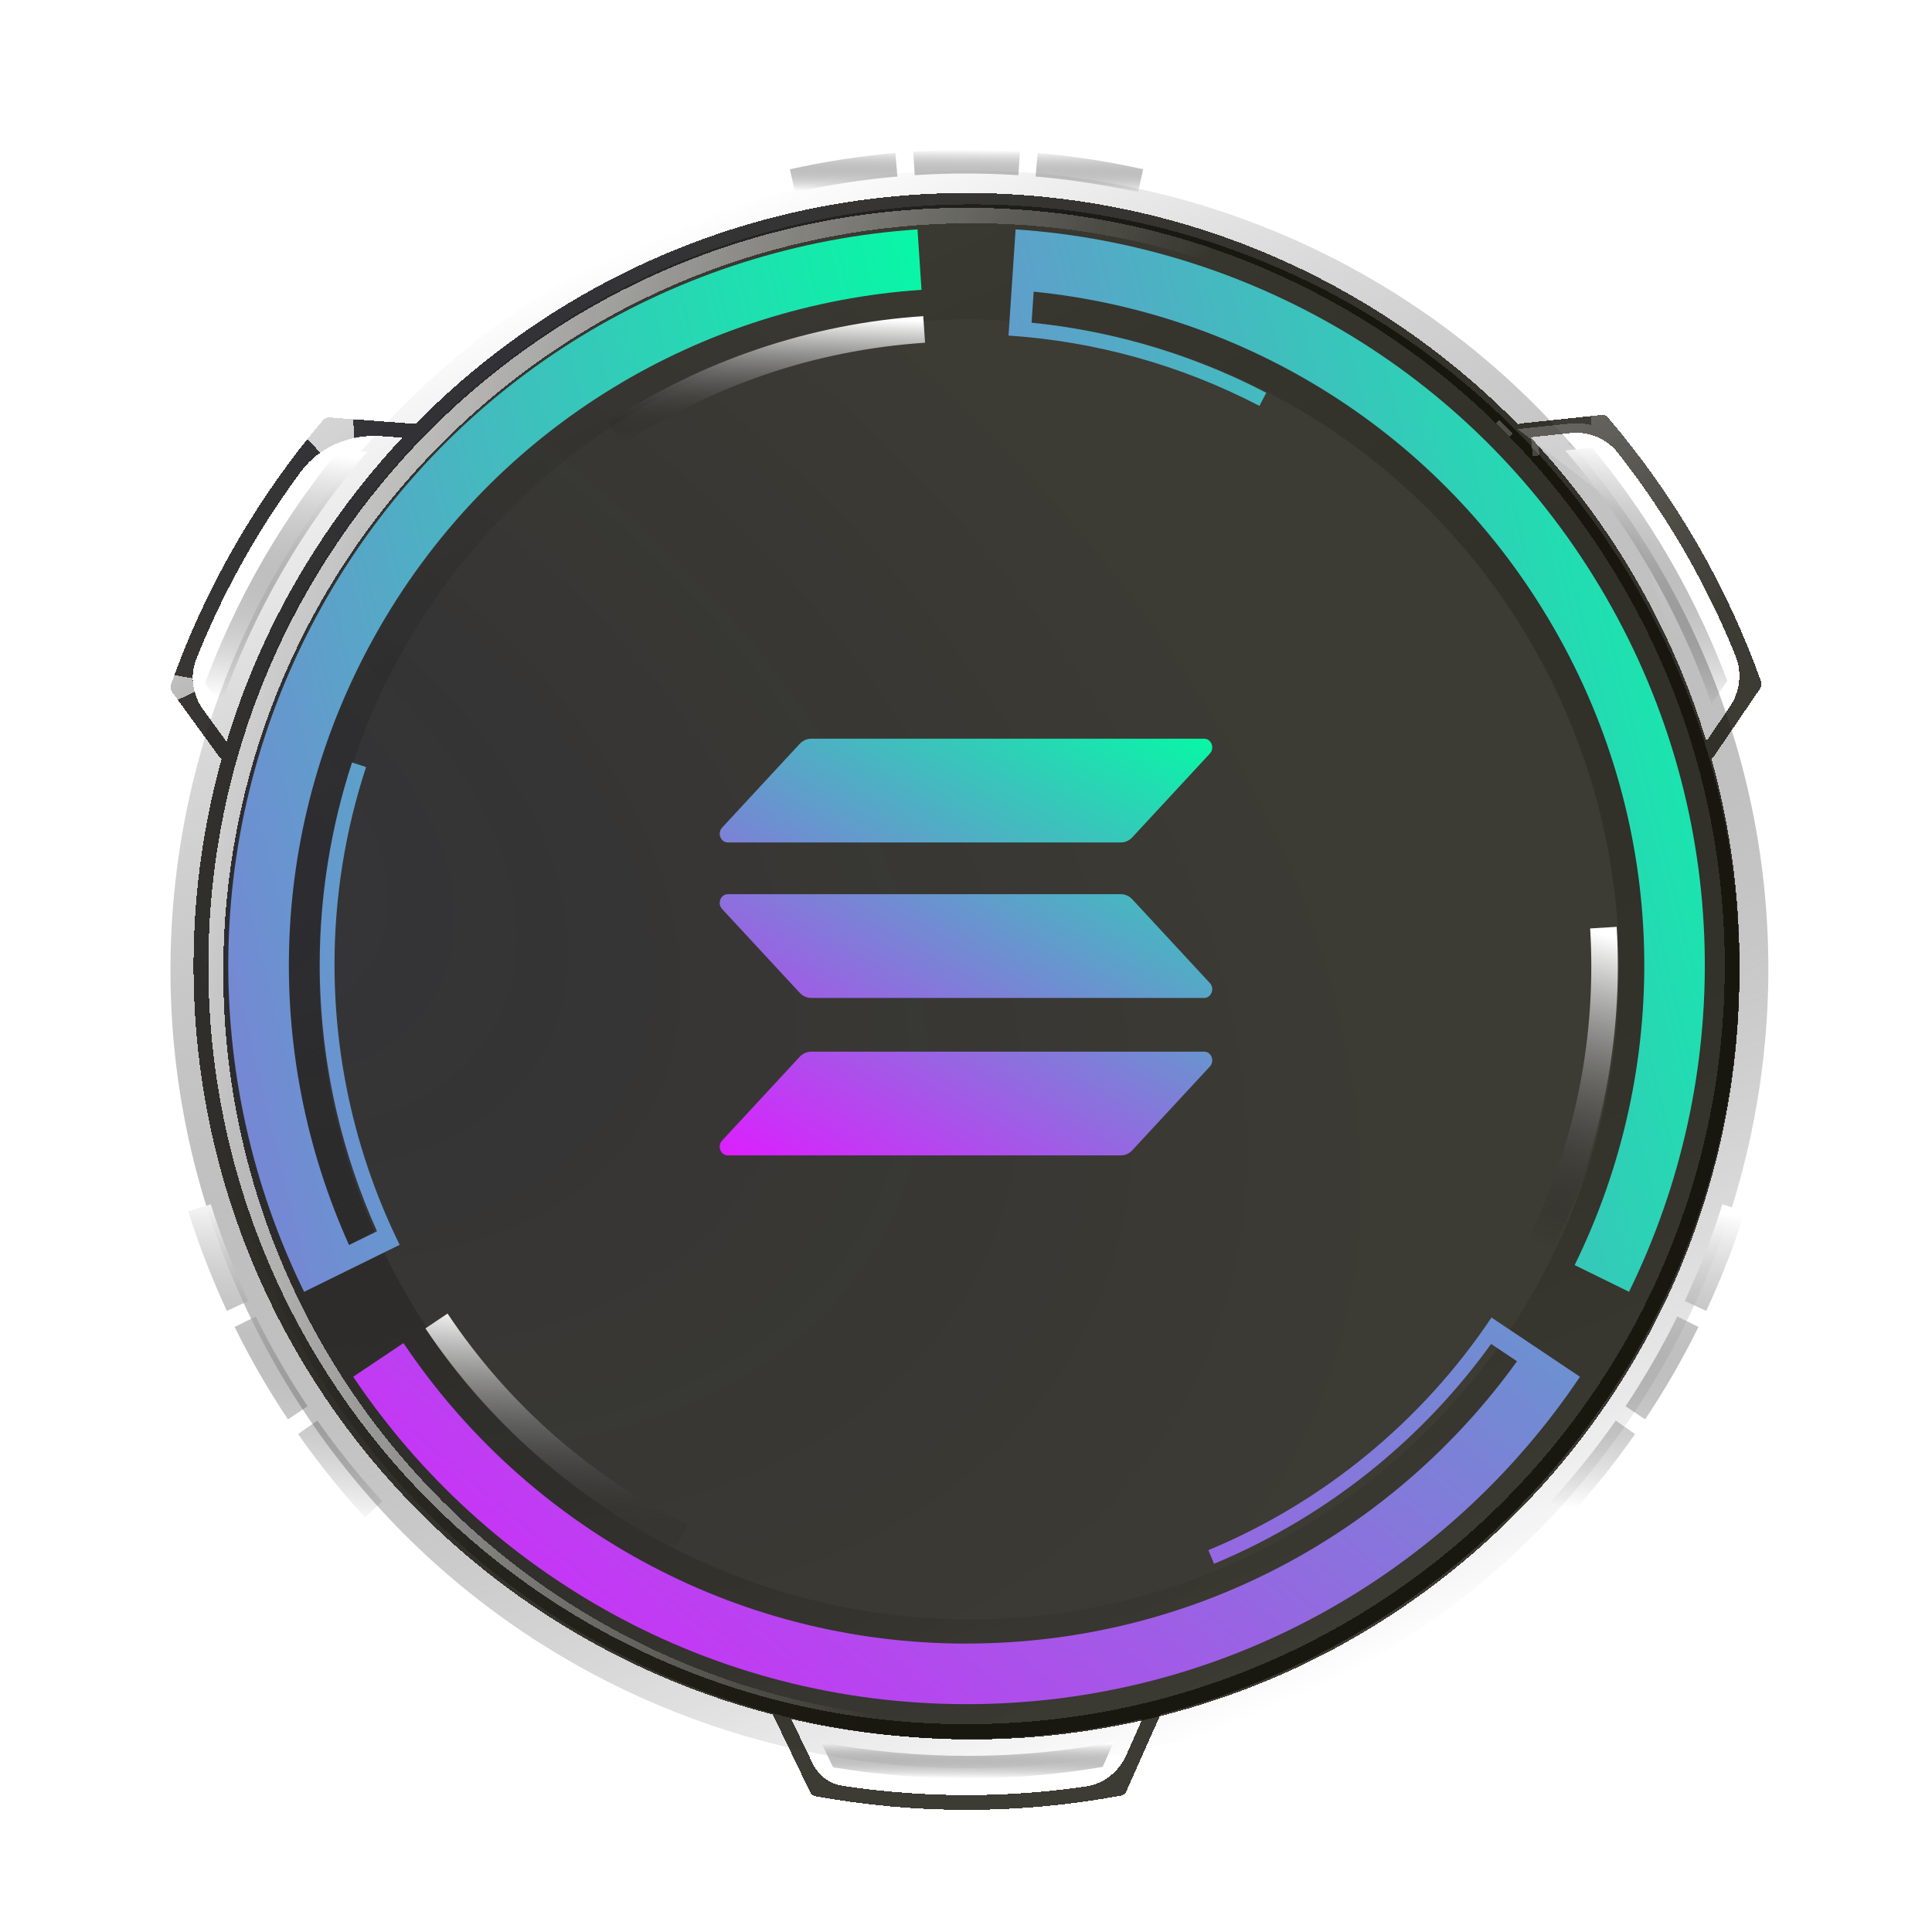
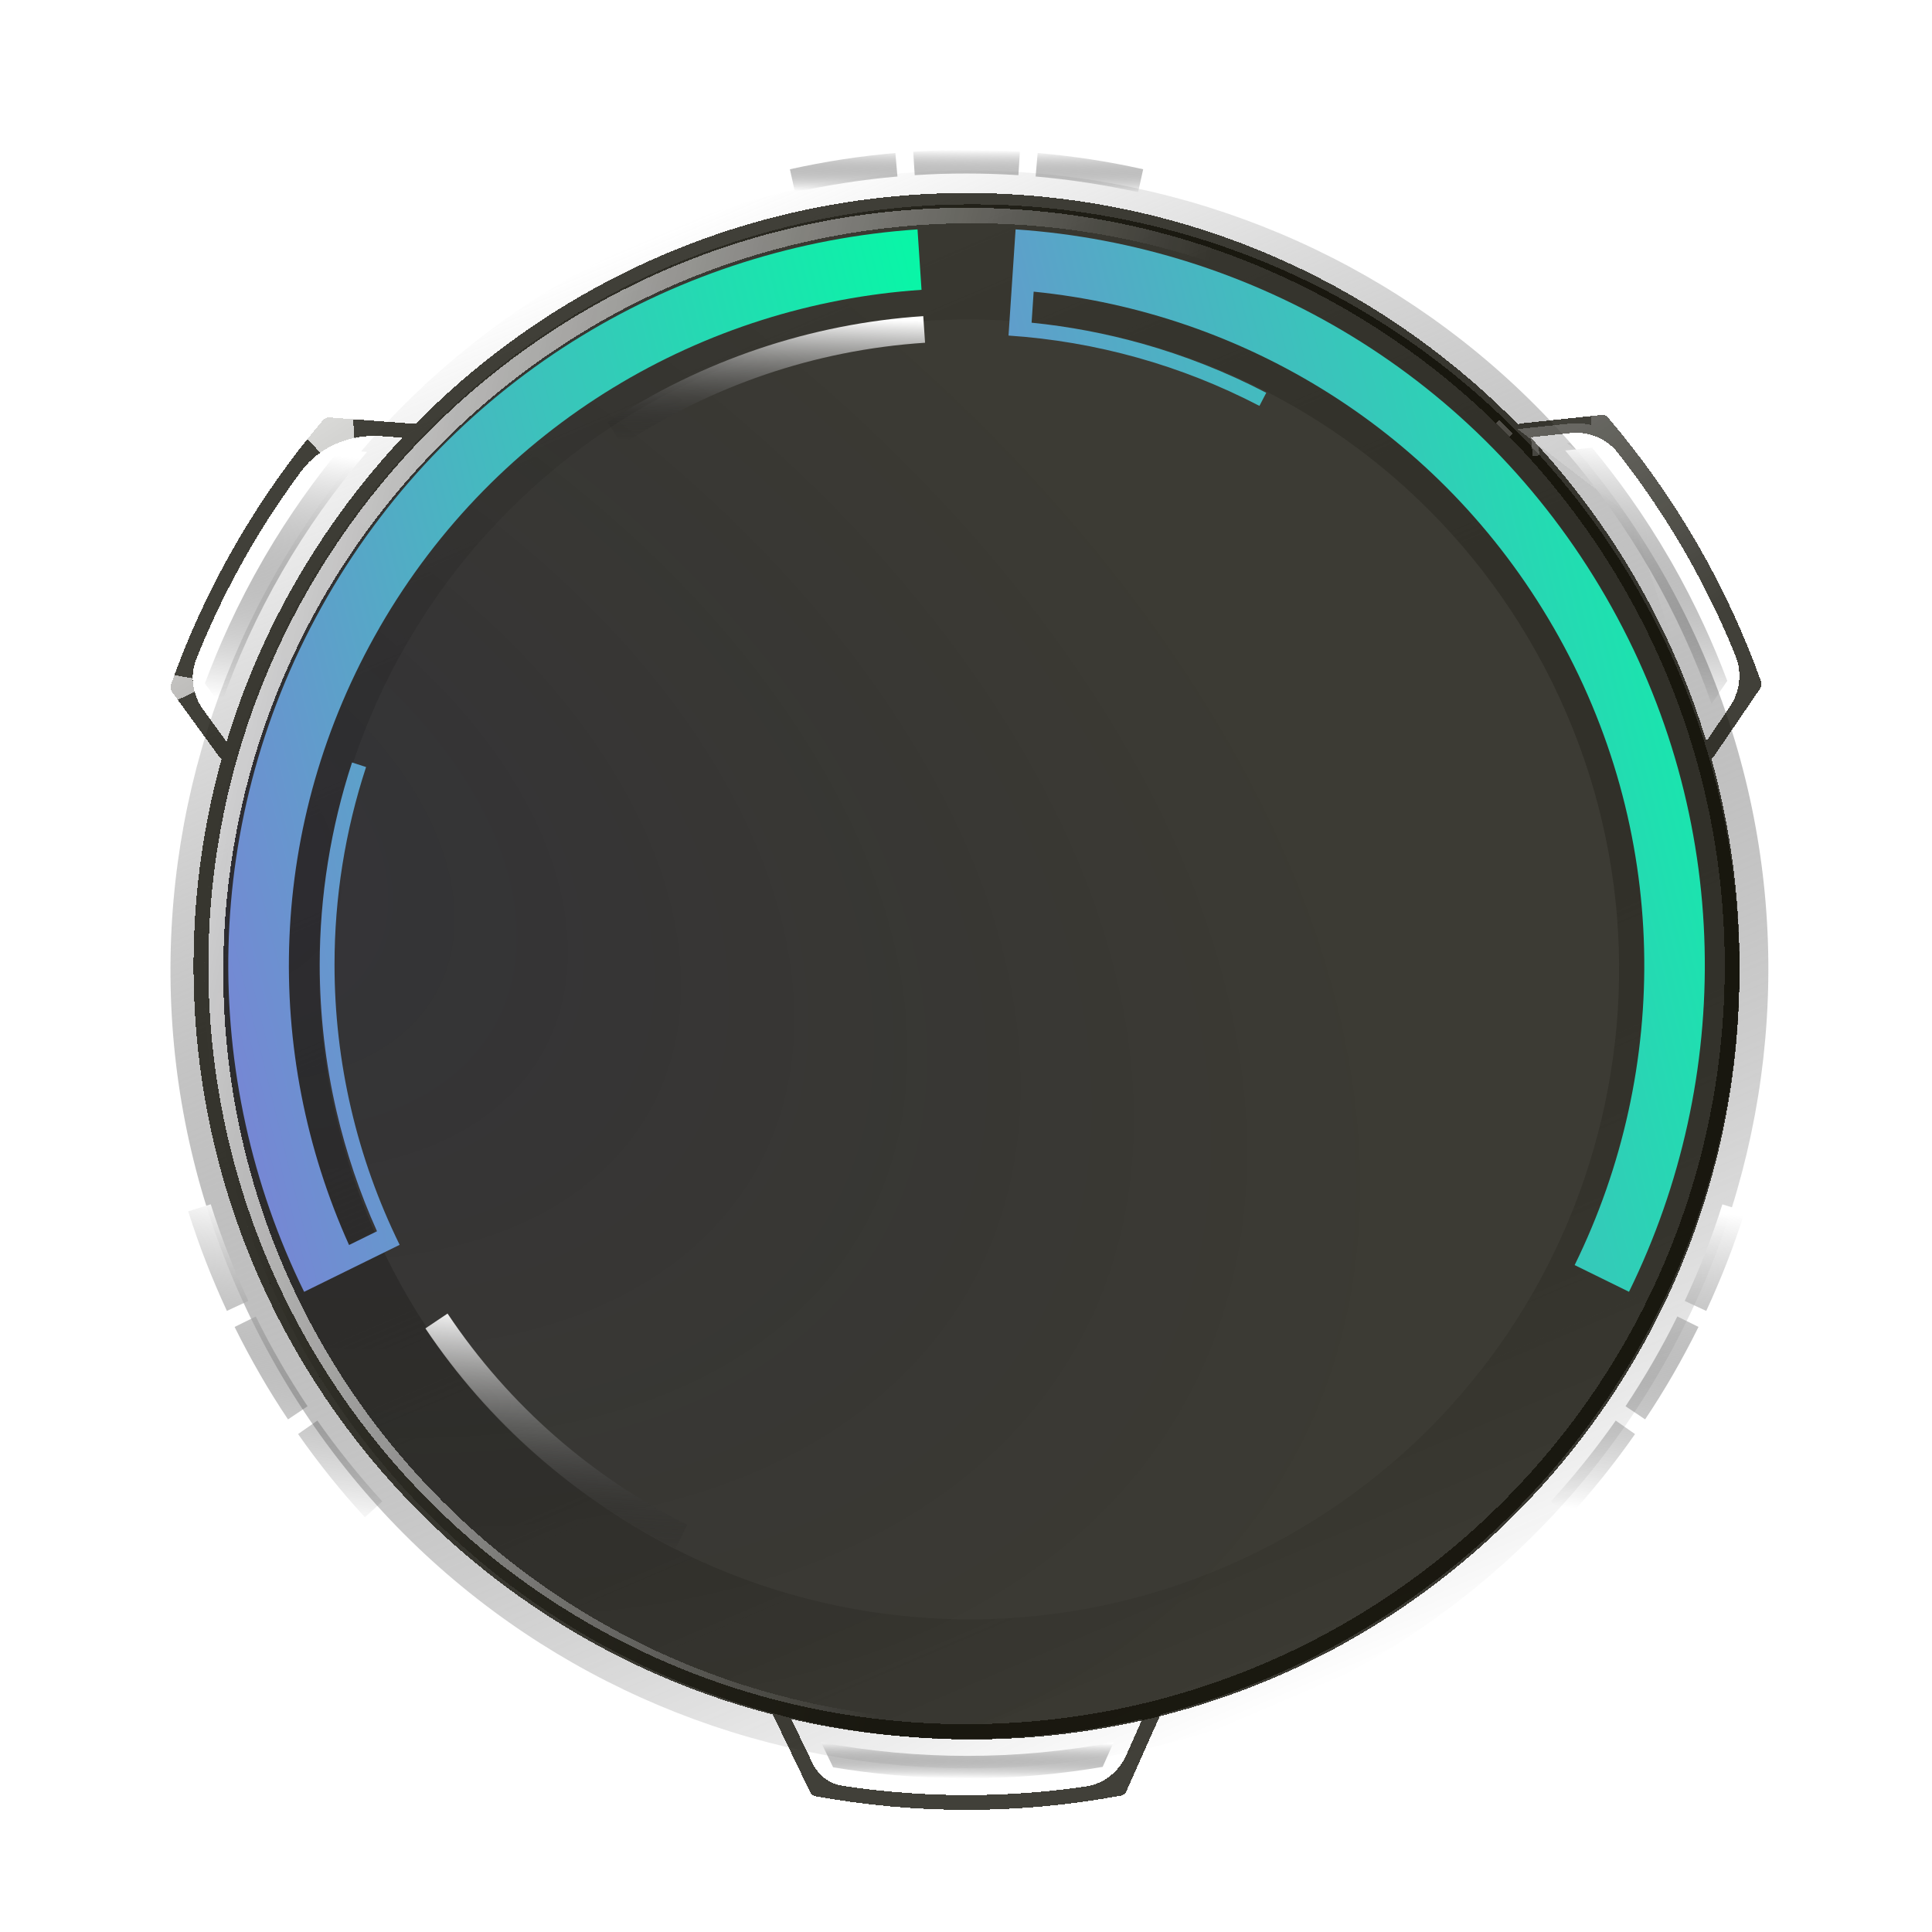
<svg xmlns="http://www.w3.org/2000/svg" width="102" height="102" viewBox="0 0 102 102" fill="none">
  <g clip-path="url(#clip0_54_296)">
    <path style="mix-blend-mode:overlay" opacity="0.3" d="M87.163 87.163C107.08 67.247 107.08 34.956 87.163 15.039C67.247 -4.877 34.956 -4.877 15.039 15.039C-4.877 34.956 -4.877 67.247 15.039 87.163C34.956 107.08 67.247 107.08 87.163 87.163Z" fill="url(#paint0_linear_54_296)" />
    <path style="mix-blend-mode:color-dodge" d="M31.629 13.817C10.996 24.606 3.013 50.1 13.817 70.733C24.606 91.365 50.1 99.348 70.733 88.544C91.365 77.755 99.348 52.261 88.544 31.629C77.755 10.996 52.261 3.013 31.629 13.817ZM67.072 81.582C50.28 90.36 29.558 83.878 20.765 67.087C11.986 50.295 18.469 29.573 35.26 20.78C52.051 12.002 72.774 18.484 81.567 35.275C90.345 52.066 83.863 72.789 67.072 81.582Z" fill="url(#paint1_linear_54_296)" />
    <g filter="url(#filter0_d_54_296)">
      <path d="M79.966 79.966C95.793 64.141 95.793 38.481 79.966 22.655C64.141 6.83 38.481 6.83 22.655 22.655C6.83 38.481 6.83 64.141 22.655 79.966C38.481 95.793 64.141 95.793 79.966 79.966Z" fill="url(#paint2_radial_54_296)" fill-opacity="0.6" shape-rendering="crispEdges" />
      <path d="M79.966 79.966C95.793 64.141 95.793 38.481 79.966 22.655C64.141 6.83 38.481 6.83 22.655 22.655C6.83 38.481 6.83 64.141 22.655 79.966C38.481 95.793 64.141 95.793 79.966 79.966Z" fill="#121108" fill-opacity="0.8" shape-rendering="crispEdges" />
      <path d="M79.613 23.009C95.244 38.64 95.244 63.982 79.613 79.613C63.982 95.244 38.64 95.244 23.009 79.613C7.378 63.982 7.378 38.64 23.009 23.009C38.64 7.378 63.982 7.378 79.613 23.009Z" stroke="url(#paint3_linear_54_296)" style="mix-blend-mode:overlay" shape-rendering="crispEdges" />
    </g>
    <g clip-path="url(#clip1_54_296)">
      <path d="M42.223 55.791C42.38 55.622 42.596 55.523 42.825 55.523H63.575C63.954 55.523 64.144 56.017 63.876 56.306L59.777 60.732C59.62 60.901 59.404 61 59.175 61H38.425C38.046 61 37.856 60.506 38.124 60.217L42.223 55.791Z" fill="url(#paint4_linear_54_296)" />
      <path d="M42.223 39.268C42.387 39.099 42.602 39 42.825 39H63.575C63.954 39 64.144 39.494 63.876 39.783L59.777 44.209C59.62 44.378 59.404 44.477 59.175 44.477H38.425C38.046 44.477 37.856 43.983 38.124 43.694L42.223 39.268Z" fill="url(#paint5_linear_54_296)" />
      <path d="M59.777 47.477C59.62 47.307 59.404 47.209 59.175 47.209H38.425C38.046 47.209 37.856 47.703 38.124 47.992L42.223 52.417C42.38 52.587 42.596 52.686 42.825 52.686H63.575C63.954 52.686 64.144 52.191 63.876 51.902L59.777 47.477Z" fill="url(#paint6_linear_54_296)" />
    </g>
-     <path fill-rule="evenodd" clip-rule="evenodd" d="M51.029 86.774C38.641 86.774 27.722 80.477 21.302 70.908L18.646 72.686C25.641 83.11 37.535 89.971 51.031 89.971C64.527 89.971 76.42 83.111 83.415 72.686L82.086 71.797L80.758 70.907L78.744 69.559C76.909 72.297 74.694 74.735 72.175 76.803C69.659 78.872 66.838 80.574 63.796 81.841L64.095 82.561C67.206 81.263 70.091 79.522 72.67 77.403C74.948 75.53 76.986 73.365 78.723 70.953L80.09 71.868C73.595 80.894 63.001 86.771 51.032 86.771L51.029 86.774Z" fill="url(#paint7_linear_54_296)" />
    <path fill-rule="evenodd" clip-rule="evenodd" d="M20.048 33.113C26.243 22.384 37.155 16.078 48.652 15.301L48.44 12.111C35.915 12.957 24.027 19.827 17.279 31.514C10.531 43.202 10.526 56.932 16.056 68.202L17.491 67.496L18.925 66.79L21.1 65.721C19.969 63.422 19.109 61.006 18.532 58.524C17.955 56.045 17.661 53.497 17.661 50.931C17.661 49.153 17.801 47.387 18.079 45.647C18.357 43.905 18.774 42.181 19.327 40.496L18.586 40.255C18.022 41.974 17.597 43.738 17.311 45.526C17.024 47.316 16.88 49.123 16.88 50.931C16.88 53.552 17.181 56.157 17.773 58.697C18.276 60.857 18.988 62.969 19.904 65.004L18.428 65.73C13.858 55.593 14.066 43.477 20.05 33.113H20.048Z" fill="url(#paint8_linear_54_296)" />
    <path fill-rule="evenodd" clip-rule="evenodd" d="M82.011 33.113C88.206 43.841 88.212 56.446 83.134 66.79L86.003 68.2C91.532 56.931 91.527 43.201 84.779 31.513C78.031 19.825 66.143 12.954 53.618 12.11L53.512 13.704L53.406 15.298L53.245 17.716C55.558 17.87 57.843 18.264 60.061 18.885C62.28 19.506 64.434 20.358 66.492 21.429L66.852 20.737C64.75 19.642 62.544 18.772 60.271 18.135C58.374 17.604 56.431 17.235 54.463 17.037L54.572 15.398C65.636 16.508 76.025 22.745 82.009 33.111L82.011 33.113Z" fill="url(#paint9_linear_54_296)" />
    <g filter="url(#filter1_d_54_296)">
-       <path d="M41.417 90.012C41.417 90.012 41.417 90.012 41.417 90.012L42.907 93.106C43.208 93.731 43.79 94.177 44.476 94.28C45.346 94.412 46.219 94.517 47.094 94.596C48.39 94.713 49.703 94.772 51.029 94.772C52.355 94.772 53.724 94.71 55.05 94.588C55.809 94.517 56.567 94.427 57.323 94.318C58.271 94.18 59.068 93.547 59.458 92.671L60.479 90.377C60.566 90.181 60.797 90.092 60.993 90.18V90.18C61.19 90.268 61.278 90.498 61.191 90.694L59.463 94.575C59.411 94.692 59.304 94.776 59.178 94.8V94.8C57.837 95.049 56.483 95.238 55.121 95.363C53.752 95.49 52.386 95.552 51.031 95.552C49.675 95.552 48.368 95.491 47.026 95.371C45.696 95.251 44.37 95.071 43.055 94.832V94.832C42.931 94.809 42.826 94.729 42.772 94.616L40.781 90.48C40.746 90.408 40.776 90.322 40.848 90.287L41.418 90.013C41.418 90.012 41.418 90.012 41.417 90.012V90.012ZM89.943 40.035C89.766 39.914 89.72 39.672 89.841 39.494L91.313 37.336C91.856 36.539 91.99 35.527 91.629 34.632C91.354 33.949 91.062 33.273 90.753 32.607C90.2 31.411 89.594 30.244 88.94 29.112C88.269 27.95 87.544 26.819 86.768 25.722C86.328 25.098 85.871 24.487 85.399 23.888C84.806 23.136 83.86 22.763 82.908 22.864L80.409 23.127C80.195 23.149 80.002 22.994 79.981 22.779V22.779C79.959 22.565 80.114 22.374 80.328 22.352L84.552 21.907C84.679 21.894 84.805 21.944 84.889 22.041V22.041C85.779 23.081 86.618 24.16 87.406 25.273C88.194 26.387 88.931 27.537 89.614 28.721C90.285 29.886 90.901 31.073 91.46 32.28C92.023 33.497 92.53 34.734 92.979 35.991V35.991C93.021 36.107 93.005 36.237 92.935 36.339L90.484 39.933C90.363 40.111 90.121 40.156 89.943 40.035V40.035ZM51.029 10.19C62.298 10.19 72.501 14.757 79.887 22.143C87.272 29.529 91.84 39.731 91.84 50.999C91.84 62.267 87.272 72.471 79.887 79.856C72.501 87.241 62.298 91.809 51.029 91.809C39.76 91.809 29.557 87.241 22.172 79.856C14.786 72.47 10.218 62.267 10.218 50.999C10.218 39.731 14.786 29.528 22.172 22.143C29.557 14.757 39.76 10.19 51.029 10.19ZM79.334 22.695C72.089 15.451 62.082 10.97 51.029 10.97C39.976 10.97 29.968 15.451 22.725 22.695C15.481 29.939 11 39.947 11 50.999C11 62.052 15.481 72.061 22.725 79.304C29.969 86.548 39.976 91.028 51.029 91.028C62.082 91.028 72.091 86.548 79.334 79.304C86.578 72.06 91.058 62.052 91.058 50.999C91.058 39.947 86.578 29.938 79.334 22.695ZM22.048 23.169C22.048 23.169 22.047 23.169 22.047 23.169L20.148 23.027C18.499 22.903 16.875 23.568 15.889 24.895C15.669 25.192 15.452 25.491 15.24 25.794C14.479 26.873 13.772 27.98 13.118 29.112C12.447 30.276 11.83 31.468 11.269 32.688C10.949 33.38 10.649 34.081 10.366 34.791C10.012 35.681 10.162 36.688 10.725 37.463L12.2 39.493C12.327 39.668 12.288 39.912 12.114 40.038V40.038C11.94 40.164 11.696 40.126 11.57 39.952L9.073 36.517C8.997 36.413 8.978 36.278 9.02 36.157V36.157C9.475 34.869 9.989 33.602 10.562 32.362C11.132 31.123 11.761 29.909 12.445 28.724C13.118 27.56 13.837 26.433 14.603 25.346C15.372 24.254 16.191 23.195 17.057 22.176V22.176C17.139 22.08 17.261 22.029 17.386 22.038L21.863 22.374C21.998 22.384 22.099 22.502 22.089 22.637L22.049 23.169C22.049 23.17 22.048 23.17 22.048 23.169V23.169Z" fill="url(#paint10_radial_54_296)" fill-opacity="0.6" shape-rendering="crispEdges" />
      <path d="M41.417 90.012C41.417 90.012 41.417 90.012 41.417 90.012L42.907 93.106C43.208 93.731 43.79 94.177 44.476 94.28C45.346 94.412 46.219 94.517 47.094 94.596C48.39 94.713 49.703 94.772 51.029 94.772C52.355 94.772 53.724 94.71 55.05 94.588C55.809 94.517 56.567 94.427 57.323 94.318C58.271 94.18 59.068 93.547 59.458 92.671L60.479 90.377C60.566 90.181 60.797 90.092 60.993 90.18V90.18C61.19 90.268 61.278 90.498 61.191 90.694L59.463 94.575C59.411 94.692 59.304 94.776 59.178 94.8V94.8C57.837 95.049 56.483 95.238 55.121 95.363C53.752 95.49 52.386 95.552 51.031 95.552C49.675 95.552 48.368 95.491 47.026 95.371C45.696 95.251 44.37 95.071 43.055 94.832V94.832C42.931 94.809 42.826 94.729 42.772 94.616L40.781 90.48C40.746 90.408 40.776 90.322 40.848 90.287L41.418 90.013C41.418 90.012 41.418 90.012 41.417 90.012V90.012ZM89.943 40.035C89.766 39.914 89.72 39.672 89.841 39.494L91.313 37.336C91.856 36.539 91.99 35.527 91.629 34.632C91.354 33.949 91.062 33.273 90.753 32.607C90.2 31.411 89.594 30.244 88.94 29.112C88.269 27.95 87.544 26.819 86.768 25.722C86.328 25.098 85.871 24.487 85.399 23.888C84.806 23.136 83.86 22.763 82.908 22.864L80.409 23.127C80.195 23.149 80.002 22.994 79.981 22.779V22.779C79.959 22.565 80.114 22.374 80.328 22.352L84.552 21.907C84.679 21.894 84.805 21.944 84.889 22.041V22.041C85.779 23.081 86.618 24.16 87.406 25.273C88.194 26.387 88.931 27.537 89.614 28.721C90.285 29.886 90.901 31.073 91.46 32.28C92.023 33.497 92.53 34.734 92.979 35.991V35.991C93.021 36.107 93.005 36.237 92.935 36.339L90.484 39.933C90.363 40.111 90.121 40.156 89.943 40.035V40.035ZM51.029 10.19C62.298 10.19 72.501 14.757 79.887 22.143C87.272 29.529 91.84 39.731 91.84 50.999C91.84 62.267 87.272 72.471 79.887 79.856C72.501 87.241 62.298 91.809 51.029 91.809C39.76 91.809 29.557 87.241 22.172 79.856C14.786 72.47 10.218 62.267 10.218 50.999C10.218 39.731 14.786 29.528 22.172 22.143C29.557 14.757 39.76 10.19 51.029 10.19ZM79.334 22.695C72.089 15.451 62.082 10.97 51.029 10.97C39.976 10.97 29.968 15.451 22.725 22.695C15.481 29.939 11 39.947 11 50.999C11 62.052 15.481 72.061 22.725 79.304C29.969 86.548 39.976 91.028 51.029 91.028C62.082 91.028 72.091 86.548 79.334 79.304C86.578 72.06 91.058 62.052 91.058 50.999C91.058 39.947 86.578 29.938 79.334 22.695ZM22.048 23.169C22.048 23.169 22.047 23.169 22.047 23.169L20.148 23.027C18.499 22.903 16.875 23.568 15.889 24.895C15.669 25.192 15.452 25.491 15.24 25.794C14.479 26.873 13.772 27.98 13.118 29.112C12.447 30.276 11.83 31.468 11.269 32.688C10.949 33.38 10.649 34.081 10.366 34.791C10.012 35.681 10.162 36.688 10.725 37.463L12.2 39.493C12.327 39.668 12.288 39.912 12.114 40.038V40.038C11.94 40.164 11.696 40.126 11.57 39.952L9.073 36.517C8.997 36.413 8.978 36.278 9.02 36.157V36.157C9.475 34.869 9.989 33.602 10.562 32.362C11.132 31.123 11.761 29.909 12.445 28.724C13.118 27.56 13.837 26.433 14.603 25.346C15.372 24.254 16.191 23.195 17.057 22.176V22.176C17.139 22.08 17.261 22.029 17.386 22.038L21.863 22.374C21.998 22.384 22.099 22.502 22.089 22.637L22.049 23.169C22.049 23.17 22.048 23.17 22.048 23.169V23.169Z" fill="#121108" fill-opacity="0.8" shape-rendering="crispEdges" />
      <path d="M90.736 39.563L92.935 36.339C93.005 36.237 93.021 36.107 92.979 35.991M90.736 39.563L84.889 22.041C85.779 23.081 86.618 24.16 87.406 25.273C88.194 26.387 88.931 27.537 89.614 28.721C90.285 29.886 90.901 31.073 91.46 32.28C92.023 33.497 92.53 34.734 92.979 35.991M90.736 39.563C90.703 39.448 90.669 39.332 90.635 39.217L91.726 37.618C91.964 37.269 92.135 36.883 92.234 36.48M90.736 39.563L92.509 36.159M92.979 35.991L92.617 36.121L92.509 36.16C92.509 36.16 92.509 36.16 92.509 36.159M92.979 35.991L92.616 36.121L92.509 36.159M92.234 36.48L92.489 36.105M92.234 36.48C92.298 36.216 92.331 35.944 92.331 35.672M92.234 36.48L91.543 37.493L90.553 38.944C90.519 38.831 90.484 38.718 90.448 38.604L91.313 37.336C91.856 36.539 91.99 35.527 91.629 34.632C91.354 33.949 91.062 33.273 90.753 32.607M92.489 36.105C92.496 36.123 92.502 36.141 92.509 36.159M92.489 36.105C92.437 35.961 92.385 35.816 92.331 35.672M92.489 36.105L92.331 35.672M92.331 35.672L91.006 32.49L90.753 32.607M92.331 35.672C92.331 35.259 92.253 34.843 92.093 34.445C91.815 33.754 91.519 33.071 91.207 32.397L92.331 35.672ZM92.331 35.672C92.189 35.289 92.041 34.908 91.888 34.528C91.612 33.843 91.317 33.163 91.006 32.49L92.331 35.672ZM90.753 32.607C90.2 31.411 89.594 30.244 88.94 29.112C88.269 27.95 87.544 26.819 86.768 25.722C86.328 25.098 85.871 24.487 85.399 23.888C84.806 23.136 83.86 22.763 82.908 22.864L81.421 23.02L89.18 28.971C89.181 28.971 89.181 28.972 89.181 28.973C89.181 28.973 89.182 28.973 89.182 28.973C89.846 30.124 90.454 31.297 91.006 32.49L90.753 32.607ZM84.547 22.41C84.651 22.532 84.754 22.654 84.857 22.777C84.612 22.638 84.349 22.532 84.077 22.46L84.547 22.41ZM58.556 94.404C58.8 94.261 59.023 94.087 59.222 93.887L59.029 94.319C58.872 94.348 58.714 94.376 58.556 94.404ZM43.12 94.186C43.202 94.257 43.289 94.322 43.38 94.382C43.319 94.371 43.259 94.36 43.198 94.349L43.12 94.186ZM43.144 94.34C43.144 94.34 43.144 94.34 43.144 94.34L43.125 94.447L43.055 94.83L43.124 94.447L43.144 94.34ZM9.675 35.814C9.677 36.098 9.717 36.38 9.791 36.654L9.511 36.269C9.565 36.117 9.62 35.966 9.675 35.814ZM18.607 22.631C17.893 22.781 17.216 23.07 16.621 23.49C16.877 23.17 17.138 22.854 17.403 22.541L18.607 22.631ZM17.439 22.499C17.439 22.5 17.438 22.5 17.438 22.5L17.357 22.431L17.057 22.176L17.357 22.43L17.439 22.499ZM47.049 95.094C47.049 95.094 47.05 95.094 47.05 95.094L47.049 95.094ZM80.875 23.581L81.223 23.544L80.875 23.581ZM90.488 40.541C91.37 43.879 91.84 47.385 91.84 50.999C91.84 62.267 87.272 72.471 79.887 79.856C74.924 84.819 68.689 88.509 61.713 90.396L90.488 40.541ZM79.505 22.524L79.334 22.695L79.505 22.524Z" stroke="url(#paint11_linear_54_296)" style="mix-blend-mode:overlay" shape-rendering="crispEdges" />
    </g>
    <path style="mix-blend-mode:color-dodge" fill-rule="evenodd" clip-rule="evenodd" d="M32.851 23.481L32.077 22.309C37.052 19.024 42.796 17.087 48.744 16.691L48.838 18.095C42.954 18.482 37.492 20.41 32.851 23.481Z" fill="url(#paint12_linear_54_296)" />
-     <path style="mix-blend-mode:color-dodge" fill-rule="evenodd" clip-rule="evenodd" d="M83.95 49.017L85.352 48.932C85.711 54.883 84.516 60.826 81.884 66.175L80.623 65.554C83.229 60.266 84.291 54.571 83.952 49.017H83.95Z" fill="url(#paint13_linear_54_296)" />
    <path style="mix-blend-mode:color-dodge" fill-rule="evenodd" clip-rule="evenodd" d="M36.286 80.501L35.658 81.758C30.324 79.092 25.776 75.086 22.459 70.133L23.628 69.349C26.904 74.252 31.305 78.017 36.286 80.501Z" fill="url(#paint14_linear_54_296)" />
    <path style="mix-blend-mode:color-dodge" fill-rule="evenodd" clip-rule="evenodd" d="M10.817 36.082L11.658 37.239C13.372 32.336 15.996 27.797 19.378 23.857L17.912 23.747C17.23 24.574 16.581 25.427 15.964 26.303C15.269 27.291 14.614 28.308 14.005 29.35L13.886 29.556C13.229 30.694 12.624 31.863 12.074 33.058C11.617 34.05 11.198 35.06 10.817 36.084V36.082Z" fill="url(#paint15_linear_54_296)" />
    <path style="mix-blend-mode:color-dodge" fill-rule="evenodd" clip-rule="evenodd" d="M84.054 23.634L82.633 23.784C86.022 27.719 88.641 32.261 90.362 37.16L91.191 35.946C90.814 34.943 90.4 33.953 89.95 32.982C89.444 31.886 88.89 30.811 88.292 29.76L88.174 29.555C87.517 28.417 86.807 27.308 86.048 26.235C85.417 25.344 84.752 24.476 84.055 23.635L84.054 23.634Z" fill="url(#paint16_linear_54_296)" />
    <path style="mix-blend-mode:color-dodge" fill-rule="evenodd" clip-rule="evenodd" d="M58.216 93.282L58.796 91.977C53.693 92.944 48.451 92.941 43.348 91.982L43.985 93.306C45.043 93.482 46.106 93.619 47.173 93.715C48.376 93.824 49.583 93.883 50.791 93.89H51.028C52.343 93.89 53.656 93.829 54.966 93.709C56.053 93.608 57.137 93.466 58.215 93.283L58.216 93.282Z" fill="url(#paint17_linear_54_296)" />
    <path style="mix-blend-mode:color-dodge" fill-rule="evenodd" clip-rule="evenodd" d="M48.211 8.005C48.661 7.975 49.131 7.953 49.62 7.937C50.134 7.921 50.604 7.913 51.029 7.913C51.956 7.913 52.895 7.944 53.845 8.005L53.767 9.249C52.869 9.191 51.956 9.161 51.031 9.161C50.531 9.161 50.073 9.168 49.661 9.181C49.224 9.196 48.767 9.218 48.292 9.249L48.214 8.005H48.211ZM54.783 8.076C55.244 8.117 55.712 8.165 56.187 8.222C56.659 8.279 57.125 8.343 57.583 8.413C58.025 8.481 58.49 8.56 58.974 8.651C59.418 8.734 59.879 8.83 60.354 8.935L60.086 10.15C59.658 10.055 59.211 9.963 58.745 9.876C58.32 9.796 57.87 9.72 57.397 9.647C56.941 9.576 56.488 9.515 56.04 9.461C55.596 9.407 55.141 9.36 54.676 9.319L54.783 8.075V8.076ZM47.381 9.32C46.917 9.361 46.463 9.407 46.017 9.462C45.569 9.516 45.117 9.578 44.66 9.649C44.187 9.721 43.739 9.797 43.312 9.878C42.848 9.965 42.4 10.056 41.972 10.152L41.703 8.936C42.179 8.831 42.638 8.736 43.082 8.653C43.566 8.561 44.031 8.482 44.474 8.414C44.931 8.343 45.397 8.279 45.87 8.223C46.346 8.166 46.813 8.117 47.272 8.077L47.38 9.322L47.381 9.32Z" fill="url(#paint18_linear_54_296)" />
    <path style="mix-blend-mode:color-dodge" fill-rule="evenodd" clip-rule="evenodd" d="M89.672 70.055C89.472 70.461 89.256 70.88 89.026 71.31C88.794 71.742 88.567 72.154 88.342 72.543C88.103 72.958 87.861 73.361 87.618 73.752C87.381 74.134 87.126 74.529 86.854 74.936L85.82 74.243C86.061 73.88 86.309 73.497 86.559 73.093C86.805 72.697 87.04 72.306 87.264 71.918C87.502 71.506 87.723 71.107 87.929 70.723C88.136 70.336 88.345 69.928 88.555 69.502L89.672 70.054V70.055ZM86.322 75.712C86.05 76.1 85.775 76.482 85.493 76.856C85.2 77.247 84.912 77.618 84.629 77.971C84.336 78.336 84.036 78.697 83.729 79.054C83.44 79.391 83.128 79.743 82.793 80.108L81.876 79.268C82.166 78.952 82.469 78.61 82.782 78.245C83.078 77.899 83.371 77.547 83.657 77.19C83.954 76.821 84.233 76.461 84.496 76.111C84.772 75.743 85.04 75.374 85.302 75L86.322 75.713V75.712ZM88.947 68.681C89.151 68.244 89.338 67.827 89.507 67.432C89.691 67 89.864 66.578 90.025 66.165C90.19 65.741 90.348 65.313 90.5 64.881C90.646 64.467 90.791 64.033 90.932 63.584L92.123 63.954C91.987 64.386 91.839 64.832 91.676 65.291C91.521 65.733 91.358 66.174 91.187 66.614C91.013 67.064 90.834 67.5 90.654 67.921C90.46 68.378 90.269 68.807 90.081 69.21L88.948 68.683L88.947 68.681Z" fill="url(#paint19_linear_54_296)" />
    <path style="mix-blend-mode:color-dodge" fill-rule="evenodd" clip-rule="evenodd" d="M15.206 74.938C14.933 74.529 14.677 74.134 14.44 73.752C14.209 73.383 13.968 72.98 13.716 72.542C13.491 72.152 13.262 71.741 13.031 71.309C12.802 70.88 12.586 70.461 12.386 70.056L13.504 69.505C13.713 69.93 13.922 70.336 14.128 70.723C14.333 71.107 14.554 71.505 14.793 71.918V71.921C15.002 72.286 15.238 72.677 15.497 73.093C15.749 73.497 15.996 73.882 16.238 74.244L15.204 74.938H15.206ZM11.979 69.208C11.791 68.804 11.598 68.374 11.404 67.917C11.224 67.496 11.047 67.061 10.872 66.612C10.7 66.171 10.538 65.73 10.383 65.288C10.222 64.831 10.072 64.385 9.936 63.952L11.127 63.581C11.269 64.031 11.413 64.464 11.559 64.878C11.71 65.31 11.87 65.738 12.035 66.162C12.195 66.575 12.367 66.997 12.551 67.429C12.72 67.826 12.907 68.243 13.111 68.68L11.979 69.208ZM16.756 74.998C17.017 75.37 17.285 75.739 17.56 76.106C17.823 76.456 18.104 76.817 18.401 77.188C18.687 77.544 18.98 77.896 19.276 78.242C19.589 78.609 19.892 78.949 20.182 79.266L19.265 80.105C18.93 79.74 18.618 79.388 18.329 79.052C18.022 78.695 17.722 78.332 17.429 77.968C17.146 77.615 16.858 77.243 16.564 76.852C16.283 76.479 16.008 76.097 15.737 75.71L16.758 74.998H16.756Z" fill="url(#paint20_linear_54_296)" />
  </g>
  <defs>
    <filter id="filter0_d_54_296" x="-13.214" y="-13.214" width="129.05" height="129.05" filterUnits="userSpaceOnUse" color-interpolation-filters="sRGB">
      <feFlood flood-opacity="0" result="BackgroundImageFix" />
      <feColorMatrix in="SourceAlpha" type="matrix" values="0 0 0 0 0 0 0 0 0 0 0 0 0 0 0 0 0 0 127 0" result="hardAlpha" />
      <feOffset />
      <feGaussianBlur stdDeviation="12" />
      <feComposite in2="hardAlpha" operator="out" />
      <feColorMatrix type="matrix" values="0 0 0 0 0.289 0 0 0 0 0.6 0 0 0 0 0.971 0 0 0 0.3 0" />
      <feBlend mode="normal" in2="BackgroundImageFix" result="effect1_dropShadow_54_296" />
      <feBlend mode="normal" in="SourceGraphic" in2="effect1_dropShadow_54_296" result="shape" />
    </filter>
    <filter id="filter1_d_54_296" x="-15.002" y="-13.81" width="132.004" height="133.363" filterUnits="userSpaceOnUse" color-interpolation-filters="sRGB">
      <feFlood flood-opacity="0" result="BackgroundImageFix" />
      <feColorMatrix in="SourceAlpha" type="matrix" values="0 0 0 0 0 0 0 0 0 0 0 0 0 0 0 0 0 0 127 0" result="hardAlpha" />
      <feOffset />
      <feGaussianBlur stdDeviation="12" />
      <feComposite in2="hardAlpha" operator="out" />
      <feColorMatrix type="matrix" values="0 0 0 0 0.289 0 0 0 0 0.6 0 0 0 0 0.971 0 0 0 0.3 0" />
      <feBlend mode="normal" in2="BackgroundImageFix" result="effect1_dropShadow_54_296" />
      <feBlend mode="normal" in="SourceGraphic" in2="effect1_dropShadow_54_296" result="shape" />
    </filter>
    <linearGradient id="paint0_linear_54_296" x1="-8.11" y1="-116.857" x2="117.798" y2="221.795" gradientUnits="userSpaceOnUse">
      <stop stop-color="white" />
      <stop offset="0.04" stop-color="white" stop-opacity="0.96" />
      <stop offset="0.4" stop-color="white" stop-opacity="0.55" />
      <stop offset="0.69" stop-color="white" stop-opacity="0.26" />
      <stop offset="0.9" stop-color="white" stop-opacity="0.07" />
      <stop offset="1" stop-color="white" stop-opacity="0" />
    </linearGradient>
    <linearGradient id="paint1_linear_54_296" x1="34.604" y1="12.414" x2="67.779" y2="89.96" gradientUnits="userSpaceOnUse">
      <stop stop-color="white" />
      <stop offset="1" stop-opacity="0" />
    </linearGradient>
    <radialGradient id="paint2_radial_54_296" cx="0" cy="0" r="1" gradientUnits="userSpaceOnUse" gradientTransform="translate(6.537 43.699) rotate(28.599) scale(93.069 59.058)">
      <stop stop-color="#2E36FF" stop-opacity="0.57" />
      <stop offset="0.781" stop-color="#1C1B33" stop-opacity="0.2" />
    </radialGradient>
    <linearGradient id="paint3_linear_54_296" x1="-3.367" y1="48.678" x2="53.125" y2="61.478" gradientUnits="userSpaceOnUse">
      <stop stop-color="white" />
      <stop offset="1" stop-color="white" stop-opacity="0" />
    </linearGradient>
    <linearGradient id="paint4_linear_54_296" x1="61.593" y1="36.356" x2="45.427" y2="65.036" gradientUnits="userSpaceOnUse">
      <stop stop-color="#00FFA3" />
      <stop offset="1" stop-color="#DC1FFF" />
    </linearGradient>
    <linearGradient id="paint5_linear_54_296" x1="55.313" y1="32.817" x2="39.148" y2="61.497" gradientUnits="userSpaceOnUse">
      <stop stop-color="#00FFA3" />
      <stop offset="1" stop-color="#DC1FFF" />
    </linearGradient>
    <linearGradient id="paint6_linear_54_296" x1="58.433" y1="34.575" x2="42.268" y2="63.255" gradientUnits="userSpaceOnUse">
      <stop stop-color="#00FFA3" />
      <stop offset="1" stop-color="#DC1FFF" />
    </linearGradient>
    <linearGradient id="paint7_linear_54_296" x1="77.416" y1="-1.87" x2="8.007" y2="80.434" gradientUnits="userSpaceOnUse">
      <stop stop-color="#00FFA3" />
      <stop offset="1" stop-color="#DC1FFF" />
    </linearGradient>
    <linearGradient id="paint8_linear_54_296" x1="36.424" y1="-51.209" x2="-52.654" y2="-29.488" gradientUnits="userSpaceOnUse">
      <stop stop-color="#00FFA3" />
      <stop offset="1" stop-color="#DC1FFF" />
    </linearGradient>
    <linearGradient id="paint9_linear_54_296" x1="77.724" y1="-51.21" x2="-11.701" y2="-29.309" gradientUnits="userSpaceOnUse">
      <stop stop-color="#00FFA3" />
      <stop offset="1" stop-color="#DC1FFF" />
    </linearGradient>
    <radialGradient id="paint10_radial_54_296" cx="0" cy="0" r="1" gradientUnits="userSpaceOnUse" gradientTransform="translate(23.734 13.858) rotate(73.83) scale(97.905 61.348)">
      <stop stop-color="#2E36FF" stop-opacity="0.57" />
      <stop offset="0.781" stop-color="#1C1B33" stop-opacity="0.2" />
    </radialGradient>
    <linearGradient id="paint11_linear_54_296" x1="12.816" y1="10.19" x2="45.562" y2="61.351" gradientUnits="userSpaceOnUse">
      <stop stop-color="white" />
      <stop offset="1" stop-color="white" stop-opacity="0" />
    </linearGradient>
    <linearGradient id="paint12_linear_54_296" x1="41.105" y1="16.701" x2="40.891" y2="23.505" gradientUnits="userSpaceOnUse">
      <stop stop-color="white" />
      <stop offset="1" stop-opacity="0" />
    </linearGradient>
    <linearGradient id="paint13_linear_54_296" x1="83.204" y1="48.957" x2="78.722" y2="65.002" gradientUnits="userSpaceOnUse">
      <stop stop-color="white" />
      <stop offset="1" stop-opacity="0" />
    </linearGradient>
    <linearGradient id="paint14_linear_54_296" x1="29.907" y1="69.367" x2="29.044" y2="81.754" gradientUnits="userSpaceOnUse">
      <stop stop-color="white" />
      <stop offset="1" stop-opacity="0" />
    </linearGradient>
    <linearGradient id="paint15_linear_54_296" x1="15.428" y1="23.767" x2="13.797" y2="37.101" gradientUnits="userSpaceOnUse">
      <stop stop-color="white" />
      <stop offset="1" stop-opacity="0" />
    </linearGradient>
    <linearGradient id="paint16_linear_54_296" x1="87.242" y1="23.654" x2="85.602" y2="37.02" gradientUnits="userSpaceOnUse">
      <stop stop-color="white" />
      <stop offset="1" stop-opacity="0" />
    </linearGradient>
    <linearGradient id="paint17_linear_54_296" x1="51.669" y1="91.979" x2="51.651" y2="93.898" gradientUnits="userSpaceOnUse">
      <stop stop-color="white" />
      <stop offset="1" stop-opacity="0" />
    </linearGradient>
    <linearGradient id="paint18_linear_54_296" x1="51.749" y1="7.916" x2="51.728" y2="10.162" gradientUnits="userSpaceOnUse">
      <stop stop-color="white" />
      <stop offset="1" stop-opacity="0" />
    </linearGradient>
    <linearGradient id="paint19_linear_54_296" x1="87.396" y1="63.608" x2="85.353" y2="79.927" gradientUnits="userSpaceOnUse">
      <stop stop-color="white" />
      <stop offset="1" stop-opacity="0" />
    </linearGradient>
    <linearGradient id="paint20_linear_54_296" x1="15.455" y1="63.605" x2="13.412" y2="79.924" gradientUnits="userSpaceOnUse">
      <stop stop-color="white" />
      <stop offset="1" stop-opacity="0" />
    </linearGradient>
    <clipPath id="clip0_54_296">
      <rect width="102" height="102" fill="white" />
    </clipPath>
    <clipPath id="clip1_54_296">
-       <rect width="26" height="22" fill="white" transform="translate(38 39)" />
-     </clipPath>
+       </clipPath>
  </defs>
</svg>